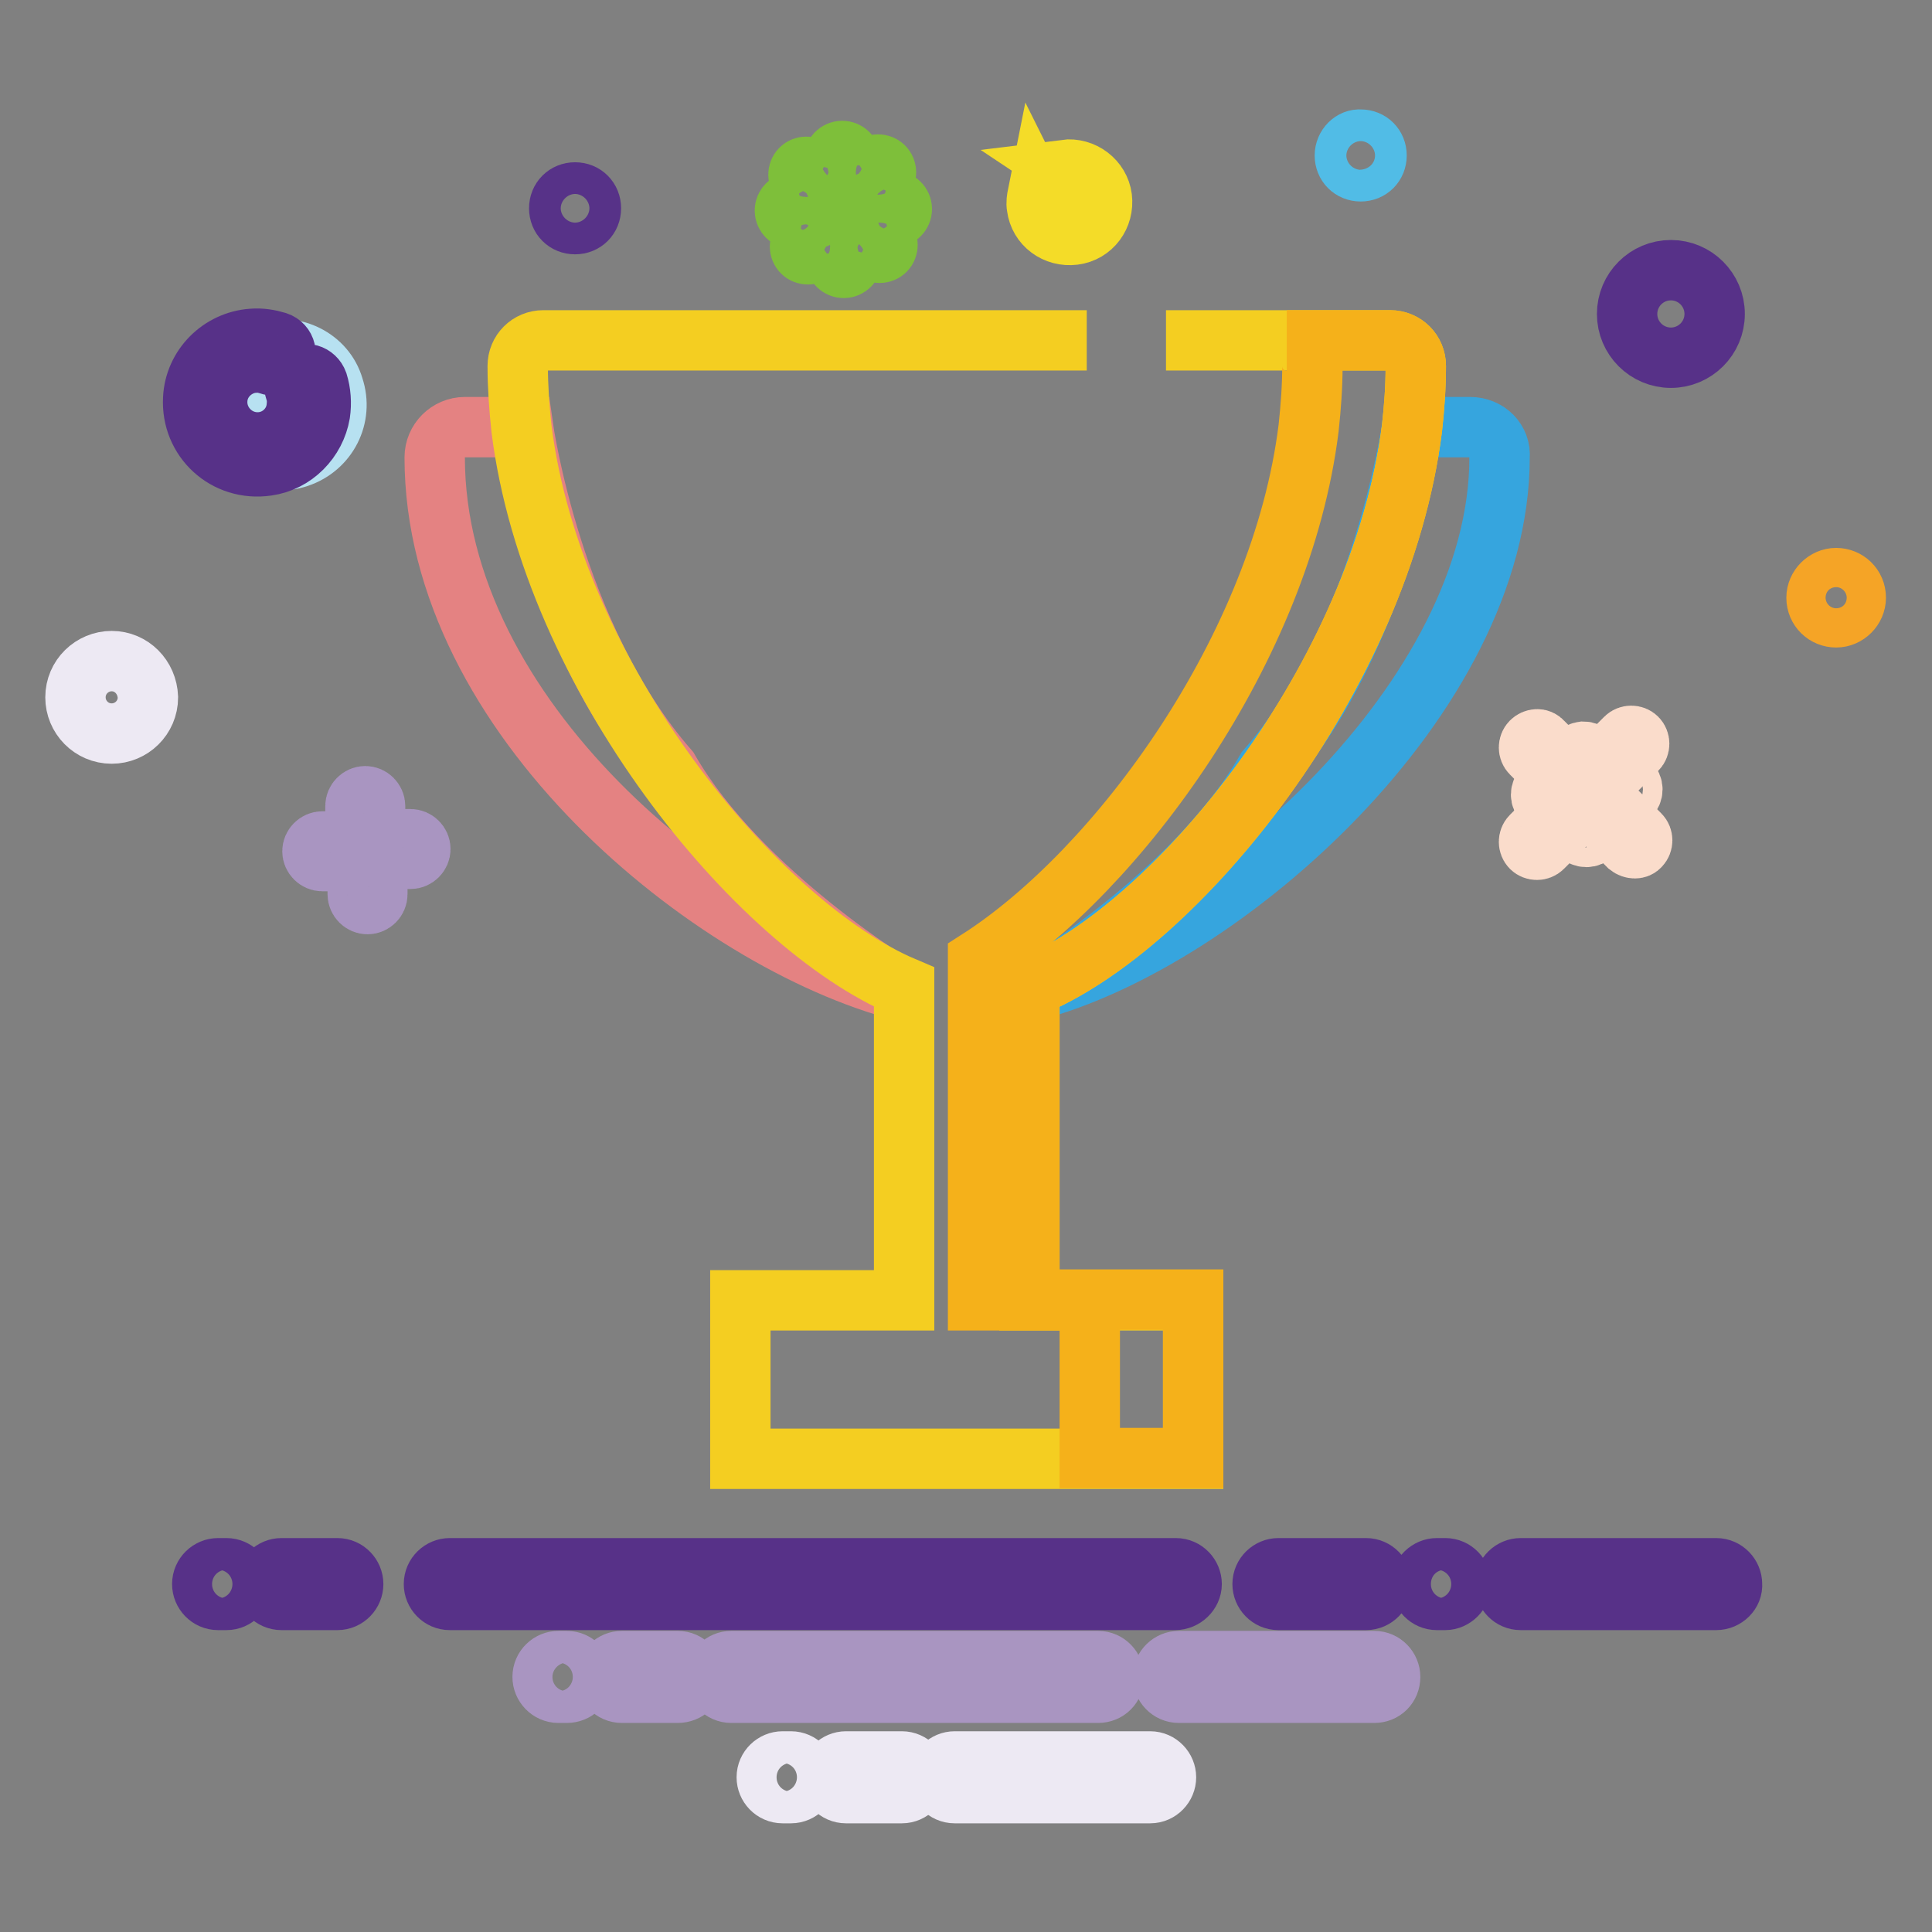
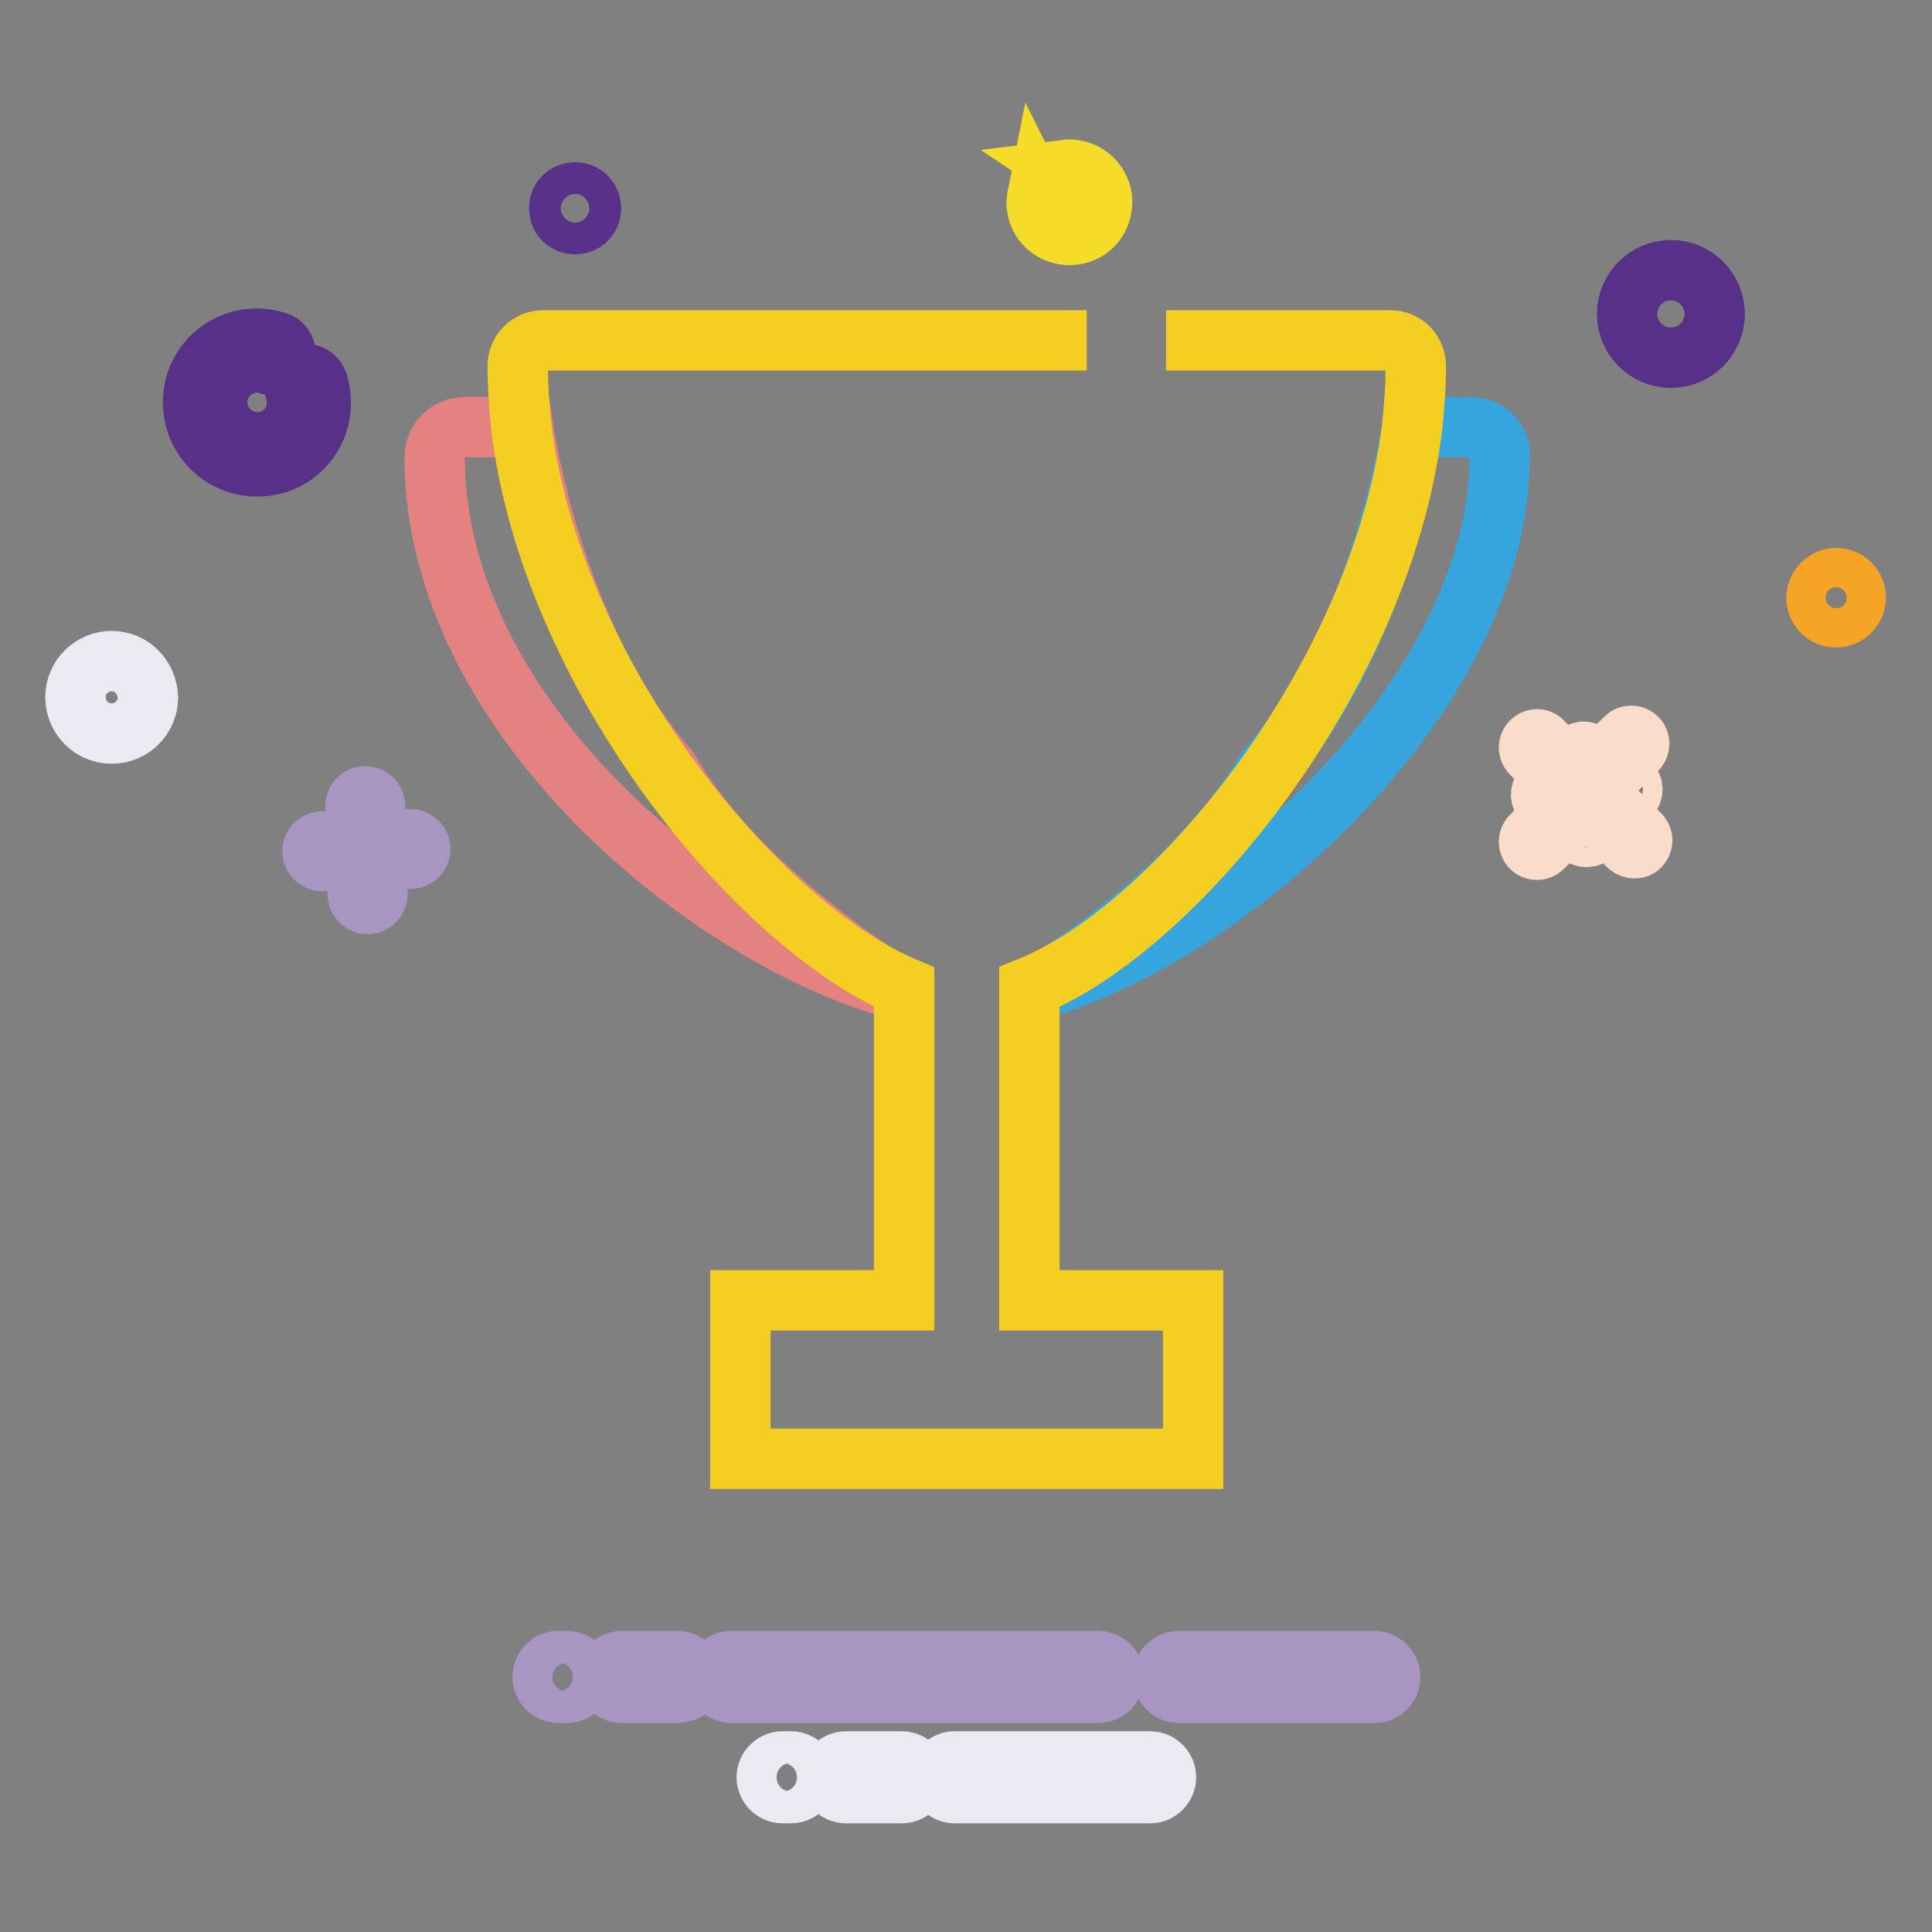
<svg xmlns="http://www.w3.org/2000/svg" version="1.1" x="0px" y="0px" viewBox="0 0 256 256" enable-background="new 0 0 256 256" xml:space="preserve">
  <rect x="0" y="0" width="256" height="256" fill="#808080" stroke="none" />
  <g>
    <path stroke-width="8" fill-opacity="0" stroke="#e48282" d="M119.6,131.3c-25.3-6.6-62-36.3-62-70.7c0-2.2,1.8-4,4-4h7.7c0,0,3.9,27.8,19.3,45.4 C98.1,118.5,119.6,131.3,119.6,131.3z" />
    <path stroke-width="8" fill-opacity="0" stroke="#36a5de" d="M194.8,56.6h-7.7c0,0-3.9,27.8-19.3,45.4c-9.5,16.6-31.1,29.3-31.1,29.3c25.3-6.6,62-38.9,62-70.7 C198.9,58.4,197.1,56.6,194.8,56.6z" />
    <path stroke-width="8" fill-opacity="0" stroke="#f4ce21" d="M144,45.1H72c-1.9,0-3.4,1.5-3.4,3.4v0c0,2.7,0.2,5.5,0.5,8.3c4.1,32.8,31.1,65.7,50.7,74v41.5H98.1v21h60 v-21h-21.7v-41.5c19.6-7.9,46.6-41.3,50.7-74.1c0.3-2.7,0.5-5.4,0.5-8.2c0-1.9-1.5-3.4-3.4-3.4h-29.7" />
    <path stroke-width="8" fill-opacity="0" stroke="#a995c1" d="M145.5,224.3H96.9c-1.2,0-2.1-1-2.1-2.1c0-1.2,1-2.1,2.1-2.1h48.6c1.2,0,2.1,1,2.1,2.1 C147.6,223.4,146.7,224.3,145.5,224.3z M89.8,224.3h-7.4c-1.2,0-2.1-1-2.1-2.1c0-1.2,1-2.1,2.1-2.1h7.4c1.2,0,2.1,1,2.1,2.1 C92,223.4,91,224.3,89.8,224.3z M182.1,224.3h-25.9c-1.2,0-2.1-1-2.1-2.1c0-1.2,1-2.1,2.1-2.1h25.9c1.2,0,2.1,1,2.1,2.1 C184.2,223.4,183.3,224.3,182.1,224.3z M75.1,224.3h-1.1c-1.2,0-2.1-1-2.1-2.1c0-1.2,1-2.1,2.1-2.1h1.1c1.2,0,2.1,1,2.1,2.1 C77.2,223.4,76.3,224.3,75.1,224.3z" />
    <path stroke-width="8" fill-opacity="0" stroke="#ede9f3" d="M119.5,237.6h-7.4c-1.2,0-2.1-1-2.1-2.1c0-1.2,1-2.1,2.1-2.1h7.4c1.2,0,2.1,1,2.1,2.1 C121.6,236.6,120.7,237.6,119.5,237.6z M152.4,237.6h-25.9c-1.2,0-2.1-1-2.1-2.1c0-1.2,1-2.1,2.1-2.1h25.9c1.2,0,2.1,1,2.1,2.1 C154.5,236.6,153.6,237.6,152.4,237.6z M104.8,237.6h-1.1c-1.2,0-2.1-1-2.1-2.1c0-1.2,1-2.1,2.1-2.1h1.1c1.2,0,2.1,1,2.1,2.1 C106.9,236.6,106,237.6,104.8,237.6z" />
-     <path stroke-width="8" fill-opacity="0" stroke="#b7e1f1" d="M35,46.6c-1,0.3-1.9,0.8-2.6,1.5c1,0.3,1.8,1.1,2.1,2.1c0.6,1.7-0.4,3.5-2.1,4.1c-0.9,0.3-1.8,0.2-2.5-0.2 c0,0.6,0.2,1.2,0.3,1.8c1.3,3.9,5.4,6,9.3,4.7c3.9-1.3,6-5.4,4.7-9.3C43.1,47.5,38.9,45.4,35,46.6z" />
    <path stroke-width="8" fill-opacity="0" stroke="#573188" d="M39.1,51.7c0.3,0.7,0.3,1.6,0.2,2.4c-0.3,2.4-2.3,4.3-4.7,4.5c-3.3,0.3-6.1-2.5-5.8-5.8 c0.2-2.4,2.1-4.3,4.4-4.7c0.8-0.1,1.7-0.1,2.4,0.2c0.6,0.2,1.1,0.1,1.6-0.3l0.1-0.1c0.9-0.8,0.6-2.2-0.6-2.6 c-1-0.3-2.1-0.5-3.3-0.4c-4.2,0.3-7.6,3.7-7.8,7.9c-0.3,5.4,4.3,9.7,9.8,8.9c3.6-0.5,6.4-3.4,7-6.9c0.2-1.4,0.1-2.8-0.3-4.1 c-0.4-1.1-1.7-1.5-2.6-0.7C39.1,50.4,38.9,51.1,39.1,51.7z" />
-     <path stroke-width="8" fill-opacity="0" stroke="#51bce6" d="M178.2,20.6c0,1.2,0.9,2.1,2.1,2.1c1.2,0,2.1-0.9,2.1-2.1s-0.9-2.1-2.1-2.1 C179.2,18.4,178.2,19.4,178.2,20.6z" />
    <path stroke-width="8" fill-opacity="0" stroke="#573288" d="M74.1,27.6c0,1.2,0.9,2.1,2.1,2.1s2.1-0.9,2.1-2.1s-0.9-2.1-2.1-2.1S74.1,26.4,74.1,27.6z" />
    <path stroke-width="8" fill-opacity="0" stroke="#f5a426" d="M240.7,79.2c0,1.5,1.2,2.6,2.6,2.6s2.6-1.2,2.6-2.6c0-1.5-1.2-2.6-2.6-2.6S240.7,77.8,240.7,79.2z" />
    <path stroke-width="8" fill-opacity="0" stroke="#f4dc28" d="M141.1,22.5L141.1,22.5c0.6,0.4,1.1,1,1.2,1.8c0.2,1.4-0.8,2.7-2.2,2.9c-1.1,0.2-2.1-0.4-2.6-1.4 c-0.1,0.5-0.2,1.1-0.1,1.6c0.3,2.4,2.5,4,4.9,3.7c2.4-0.3,4-2.5,3.7-4.9C145.7,23.9,143.5,22.2,141.1,22.5z" />
    <path stroke-width="8" fill-opacity="0" stroke="#573188" d="M221.4,35.8c-3.2,0-5.8,2.6-5.8,5.8c0,3.2,2.6,5.8,5.8,5.8c3.2,0,5.8-2.6,5.8-5.8 C227.2,38.4,224.6,35.8,221.4,35.8z M221.4,43.8c-1.2,0-2.1-1-2.1-2.1c0-1.2,1-2.1,2.1-2.1c1.2,0,2.1,1,2.1,2.1 C223.5,42.8,222.5,43.8,221.4,43.8z" />
    <path stroke-width="8" fill-opacity="0" stroke="#ede9f3" d="M14.8,87.6c-2.6,0-4.8,2.1-4.8,4.8c0,2.6,2.1,4.8,4.8,4.8c2.6,0,4.8-2.1,4.8-4.8 C19.5,89.7,17.4,87.6,14.8,87.6z M14.8,94.1c-1,0-1.7-0.8-1.7-1.7s0.8-1.7,1.7-1.7c1,0,1.7,0.8,1.7,1.7 C16.5,93.3,15.7,94.1,14.8,94.1z" />
    <path stroke-width="8" fill-opacity="0" stroke="#a995c1" d="M42.7,111.5h3.7c0.7,0,1.3,0.6,1.3,1.3c0,0.7-0.6,1.3-1.3,1.3h-3.7c-0.7,0-1.3-0.6-1.3-1.3 C41.4,112.1,42,111.5,42.7,111.5z M47.4,118.5v-3.7c0-0.7,0.6-1.3,1.3-1.3c0.7,0,1.3,0.6,1.3,1.3v3.7c0,0.7-0.6,1.3-1.3,1.3 C48,119.8,47.4,119.2,47.4,118.5z M54.4,113.8h-3.7c-0.7,0-1.3-0.6-1.3-1.3c0-0.7,0.6-1.3,1.3-1.3h3.7c0.7,0,1.3,0.6,1.3,1.3 C55.7,113.2,55.1,113.8,54.4,113.8z M49.7,106.8v3.7c0,0.7-0.6,1.3-1.3,1.3c-0.7,0-1.3-0.6-1.3-1.3v-3.7c0-0.7,0.6-1.3,1.3-1.3 C49.1,105.5,49.7,106.1,49.7,106.8z" />
    <path stroke-width="8" fill-opacity="0" stroke="#fadccb" d="M204.2,105.3c0,0.7,0.6,1.3,1.3,1.3c0.7,0,1.3-0.6,1.3-1.3c0,0,0,0,0,0c0-0.7-0.6-1.3-1.3-1.3 S204.2,104.6,204.2,105.3C204.2,105.3,204.2,105.3,204.2,105.3z" />
    <path stroke-width="8" fill-opacity="0" stroke="#fadccb" d="M213.7,104.6c0,0.7,0.6,1.3,1.3,1.3c0.7,0,1.3-0.6,1.3-1.3c0,0,0,0,0,0c0-0.7-0.6-1.3-1.3-1.3 S213.7,103.9,213.7,104.6C213.7,104.6,213.7,104.6,213.7,104.6z" />
    <path stroke-width="8" fill-opacity="0" stroke="#fadccb" d="M208.5,100.9c0,0.7,0.6,1.3,1.3,1.3c0.7,0,1.3-0.6,1.3-1.3c0,0,0,0,0,0c0-0.7-0.6-1.3-1.3-1.3 C209.1,99.7,208.5,100.2,208.5,100.9C208.5,100.9,208.5,100.9,208.5,100.9z" />
    <path stroke-width="8" fill-opacity="0" stroke="#fadccb" d="M208.9,109.6c0,0.7,0.6,1.3,1.3,1.3c0.7,0,1.3-0.6,1.3-1.3c0,0,0,0,0,0c0-0.7-0.6-1.3-1.3-1.3 C209.5,108.4,208.9,108.9,208.9,109.6C208.9,109.6,208.9,109.6,208.9,109.6z" />
    <path stroke-width="8" fill-opacity="0" stroke="#fadccb" d="M204.4,98.3l3.9,3.9c0.4,0.4,0.4,1.1,0,1.5c-0.4,0.4-1.1,0.4-1.5,0l-3.9-3.9c-0.4-0.4-0.4-1.1,0-1.5 S204,97.8,204.4,98.3z M202.9,110.8l3.9-3.9c0.4-0.4,1.1-0.4,1.5,0c0.4,0.4,0.4,1.1,0,1.5l-3.9,3.9c-0.4,0.4-1.1,0.4-1.5,0 C202.5,111.9,202.5,111.2,202.9,110.8z M215.8,112.1l-3.9-3.9c-0.4-0.4-0.4-1.1,0-1.5c0.4-0.4,1.1-0.4,1.5,0l3.9,3.9 c0.4,0.4,0.4,1.1,0,1.5C217,112.5,216.3,112.5,215.8,112.1z M216.9,99.3l-3.9,3.9c-0.4,0.4-1.1,0.4-1.5,0c-0.4-0.4-0.4-1.1,0-1.5 l3.9-3.9c0.4-0.4,1.1-0.4,1.5,0C217.3,98.2,217.3,98.9,216.9,99.3z" />
-     <path stroke-width="8" fill-opacity="0" stroke="#7ebf3a" d="M108,25.8l-1.9-1.9c-0.4-0.4-0.4-1.1,0-1.5c0.4-0.4,1.1-0.4,1.5,0l1.9,1.9c0.4,0.4,0.4,1.1,0,1.5 C109.1,26.2,108.4,26.2,108,25.8z M107.7,29h-2.6c-0.6,0-1.1-0.5-1.1-1.1c0-0.6,0.5-1.1,1.1-1.1h2.6c0.6,0,1.1,0.5,1.1,1.1 C108.8,28.5,108.3,29,107.7,29z M109.7,31.5l-1.9,1.9c-0.4,0.4-1.1,0.4-1.5,0c-0.4-0.4-0.4-1.1,0-1.5l1.9-1.9 c0.4-0.4,1.1-0.4,1.5,0C110.2,30.4,110.2,31,109.7,31.5z M112.9,31.8v2.6c0,0.6-0.5,1.1-1.1,1.1c-0.6,0-1.1-0.5-1.1-1.1v-2.6 c0-0.6,0.5-1.1,1.1-1.1C112.5,30.7,112.9,31.2,112.9,31.8z M115.4,29.8l1.9,1.9c0.4,0.4,0.4,1.1,0,1.5s-1.1,0.4-1.5,0l-1.9-1.9 c-0.4-0.4-0.4-1.1,0-1.5C114.4,29.4,115,29.4,115.4,29.8z M115.8,26.6h2.6c0.6,0,1.1,0.5,1.1,1.1c0,0.6-0.5,1.1-1.1,1.1h-2.6 c-0.6,0-1.1-0.5-1.1-1.1C114.7,27,115.2,26.6,115.8,26.6z M113.7,24l1.9-1.9c0.4-0.4,1.1-0.4,1.5,0c0.4,0.4,0.4,1.1,0,1.5l-1.9,1.9 c-0.4,0.4-1.1,0.4-1.5,0C113.3,25.1,113.3,24.5,113.7,24z M110.5,23.7v-2.6c0-0.6,0.5-1.1,1.1-1.1s1.1,0.5,1.1,1.1v2.6 c0,0.6-0.5,1.1-1.1,1.1S110.5,24.3,110.5,23.7z" />
-     <path stroke-width="8" fill-opacity="0" stroke="#573188" d="M155.7,212H59.6c-1.2,0-2.1-1-2.1-2.1c0-1.2,1-2.1,2.1-2.1h96.2c1.2,0,2.1,1,2.1,2.1 C157.9,211,156.9,212,155.7,212z M44.7,212h-7.4c-1.2,0-2.1-1-2.1-2.1c0-1.2,1-2.1,2.1-2.1h7.4c1.2,0,2.1,1,2.1,2.1 C46.8,211,45.9,212,44.7,212z M227.4,212h-25.9c-1.2,0-2.1-1-2.1-2.1c0-1.2,1-2.1,2.1-2.1h25.9c1.2,0,2.1,1,2.1,2.1 C229.6,211,228.6,212,227.4,212z M181,212h-11.6c-1.2,0-2.1-1-2.1-2.1c0-1.2,1-2.1,2.1-2.1H181c1.2,0,2.1,1,2.1,2.1 C183.1,211,182.2,212,181,212z M30,212h-1.1c-1.2,0-2.1-1-2.1-2.1c0-1.2,1-2.1,2.1-2.1H30c1.2,0,2.1,1,2.1,2.1 C32.1,211,31.2,212,30,212z M191.5,212h-1.1c-1.2,0-2.1-1-2.1-2.1c0-1.2,1-2.1,2.1-2.1h1.1c1.2,0,2.1,1,2.1,2.1 C193.6,211,192.6,212,191.5,212z" />
-     <path stroke-width="8" fill-opacity="0" stroke="#f5b11a" d="M144.4,172.2h13.7v21h-13.7V172.2z M184.2,45.1h-13.7c1.8,0,3.4,1.5,3.4,3.4c0,2.7-0.2,5.4-0.5,8.2 c-3.6,29.1-25.2,58.6-43.8,70.5v45.1h6.8v-41.5c19.6-7.9,46.6-41.3,50.7-74.1c0.3-2.7,0.5-5.4,0.5-8.2 C187.6,46.6,186.1,45.1,184.2,45.1L184.2,45.1z" />
  </g>
</svg>